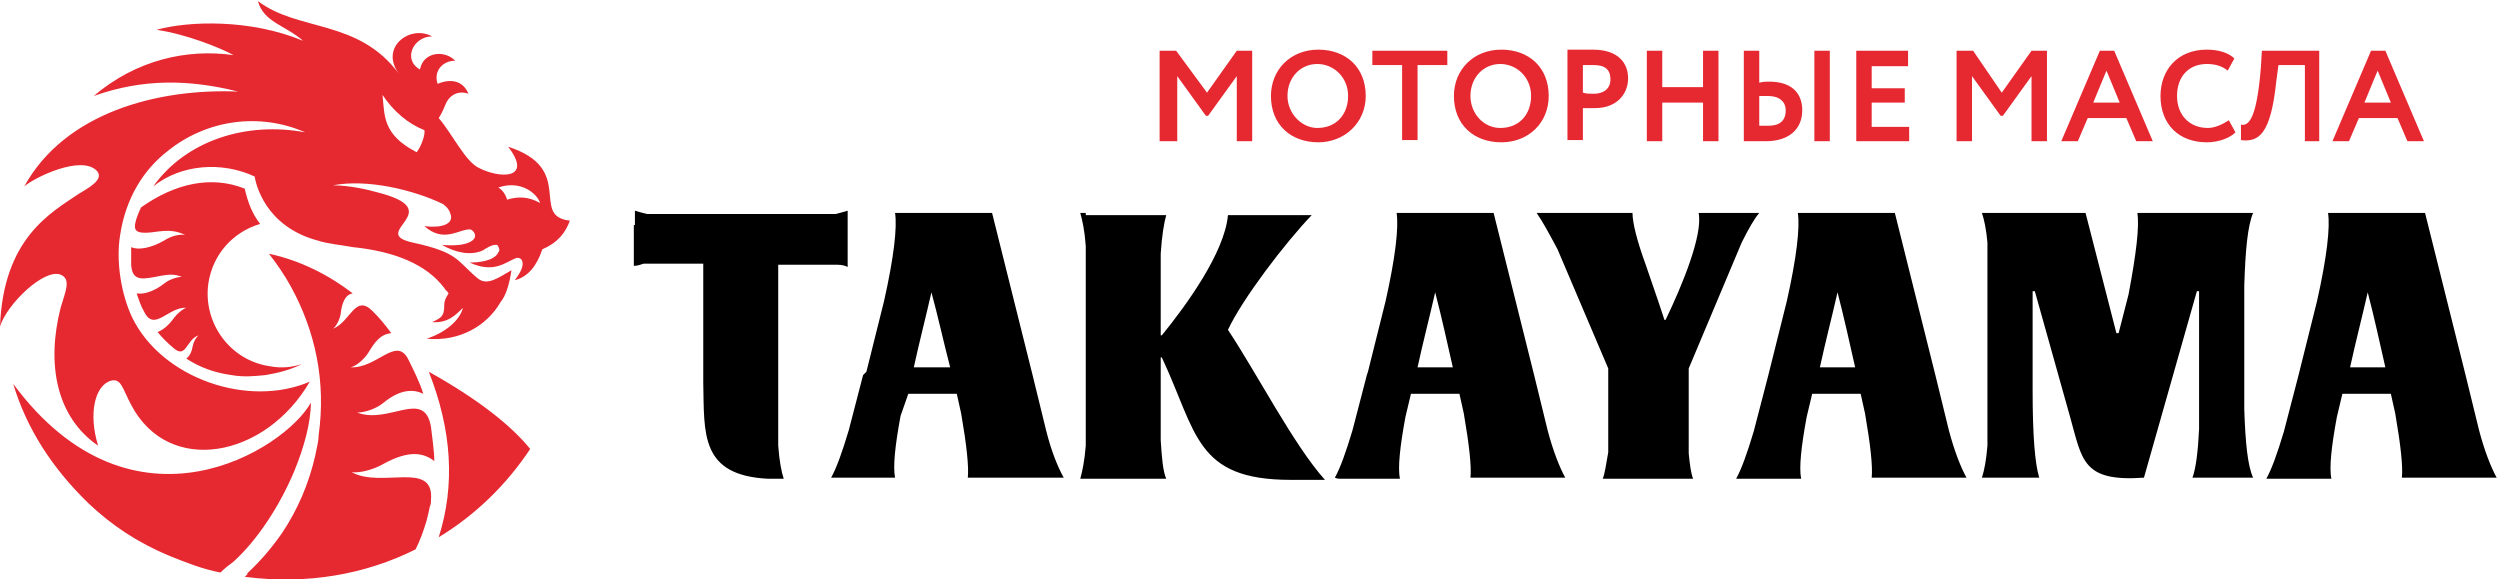
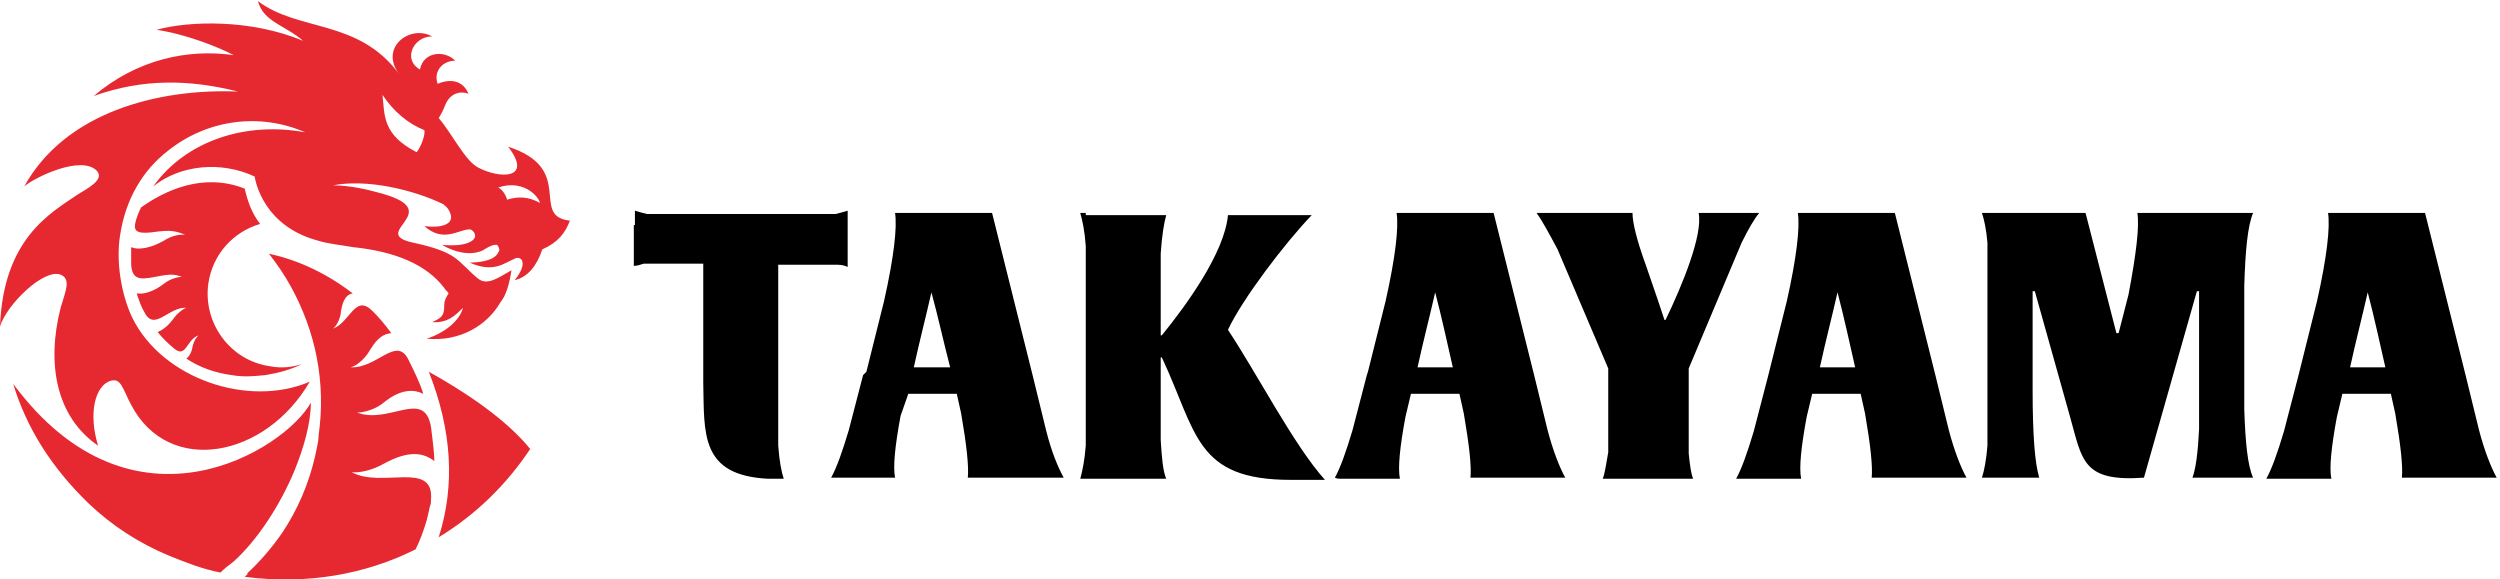
<svg xmlns="http://www.w3.org/2000/svg" width="259" height="60" viewBox="0 0 259 60" fill="none">
  <g clip-path="url(#clip0_41_210)">
    <path fill-rule="evenodd" clip-rule="evenodd" d="M188.54 38.057C189.111 35.429 189.796 32.8 190.367 30.286C191.052 32.914 191.623 35.543 192.194 38.057H188.54ZM243.469 38.057C244.04 35.429 244.725 32.8 245.296 30.286C245.981 32.914 246.552 35.543 247.123 38.057H243.469ZM235.475 49.6H235.932H240.614C240.957 49.6 241.299 49.6 241.528 49.6C241.299 48.457 241.528 46.286 242.099 43.2L242.67 40.8H247.694L248.151 42.857C248.722 46.171 248.951 48.343 248.836 49.486C249.179 49.486 249.522 49.486 249.75 49.486H257.63H258.086C258.315 49.486 258.543 49.486 258.657 49.486C258.086 48.457 257.401 46.743 256.83 44.571L255.46 38.971L255.346 38.514L251.235 22.057H242.213C241.87 22.057 241.528 22.057 241.185 22.057C241.414 23.543 241.071 26.629 240.043 31.2L238.216 38.514L238.102 38.971L236.617 44.686C235.932 46.971 235.361 48.571 234.79 49.6C235.133 49.6 235.361 49.6 235.475 49.6ZM205.898 22.057C205.67 22.057 205.441 22.057 205.327 22.057C205.556 22.743 205.784 23.771 205.898 25.143V46.171C205.784 47.657 205.556 48.8 205.327 49.486C205.556 49.486 205.784 49.486 205.898 49.486H206.812H210.352H210.466C210.694 49.486 211.037 49.486 211.265 49.486C210.809 48 210.58 45.029 210.58 40.457V40.571V30.171H210.809L214.463 43.2C215.719 47.657 215.719 49.943 222.114 49.486L227.596 30.171H227.824V44.457C227.71 46.857 227.481 48.571 227.139 49.486C227.367 49.486 227.596 49.486 227.824 49.486H228.052H231.593H232.278H232.506C232.849 49.486 233.077 49.486 233.42 49.486C232.849 48.229 232.62 45.829 232.506 42.4V29.6C232.62 25.943 232.849 23.429 233.42 22.057C233.077 22.057 232.849 22.057 232.506 22.057H232.392H222.685C222.228 22.057 221.886 22.057 221.429 22.057C221.657 23.429 221.315 26.286 220.515 30.514L219.488 34.514H219.259L216.062 22.057H206.127H205.898ZM180.546 49.6H181.003H185.685C186.028 49.6 186.37 49.6 186.599 49.6C186.37 48.457 186.599 46.286 187.17 43.2L187.741 40.8H192.765L193.222 42.857C193.793 46.171 194.022 48.343 193.907 49.486C194.25 49.486 194.593 49.486 194.821 49.486H202.701H203.157C203.386 49.486 203.614 49.486 203.728 49.486C203.157 48.457 202.472 46.743 201.901 44.571L200.531 38.971L200.417 38.514L196.306 22.057H187.284C186.941 22.057 186.599 22.057 186.256 22.057C186.485 23.543 186.142 26.629 185.114 31.2L183.287 38.514L183.173 38.971L181.688 44.686C181.003 46.971 180.432 48.571 179.861 49.6C180.204 49.6 180.318 49.6 180.546 49.6ZM146.858 38.057C147.429 35.429 148.114 32.8 148.685 30.286C149.37 32.914 149.941 35.543 150.512 38.057H146.858ZM98.438 38.057H94.67C95.241 35.429 95.926 32.8 96.497 30.286C97.182 32.8 97.753 35.429 98.438 38.057ZM94.099 40.8H99.124L99.58 42.857C100.151 46.171 100.38 48.343 100.265 49.486C100.608 49.486 100.951 49.486 101.179 49.486H109.059H109.63C109.858 49.486 110.086 49.486 110.201 49.486C109.63 48.457 108.944 46.857 108.373 44.571L107.003 38.971L106.889 38.514L102.778 22.057H93.756C93.414 22.057 93.071 22.057 92.728 22.057C92.957 23.543 92.614 26.629 91.586 31.2L89.759 38.514L89.417 38.857L87.932 44.571C87.247 46.857 86.676 48.457 86.105 49.486C86.333 49.486 86.562 49.486 86.676 49.486H87.133H91.815C92.157 49.486 92.5 49.486 92.728 49.486C92.5 48.343 92.728 46.171 93.299 43.086L94.099 40.8ZM65.778 23.314C65.778 22.857 65.778 22.286 65.778 21.829C66.12 21.943 66.577 22.057 67.034 22.171H86.562C87.019 22.057 87.475 21.943 87.818 21.829C87.818 22.286 87.818 22.857 87.818 23.314V26.171C87.818 26.629 87.818 27.2 87.818 27.657C87.59 27.543 87.247 27.429 86.79 27.429H80.624V46.171C80.738 47.771 80.966 48.914 81.194 49.6C80.966 49.6 80.852 49.6 80.624 49.6H80.509C80.167 49.6 79.938 49.6 79.596 49.6C72.515 49.257 72.972 44.914 72.858 39.657V34.286V31.2V27.314H67.376H66.691C66.349 27.429 66.006 27.543 65.664 27.543C65.664 27.086 65.664 26.514 65.664 26.057V23.314H65.778ZM112.485 22.057C112.256 22.057 112.142 22.057 111.914 22.057C112.142 22.857 112.37 23.886 112.485 25.486V46.171C112.37 47.657 112.142 48.8 111.914 49.6C112.142 49.6 112.256 49.6 112.485 49.6H112.827H119.907H120.25C120.478 49.6 120.707 49.6 120.821 49.6C120.478 48.8 120.364 47.429 120.25 45.6V37.029H120.364C124.019 44.8 123.79 49.714 133.725 49.714H136.58C136.809 49.714 137.037 49.714 137.265 49.714C134.068 46.171 130.185 38.629 127.216 34.171C128.701 30.971 133.154 25.143 135.895 22.286C135.438 22.286 134.981 22.286 134.525 22.286H128.13C127.787 22.286 127.559 22.286 127.216 22.286C126.873 26.171 122.877 31.657 120.364 34.743H120.25V26.286C120.364 24.457 120.593 23.086 120.821 22.286C120.593 22.286 120.364 22.286 120.25 22.286H119.907H112.827H112.485V22.057ZM138.978 49.6H139.435H144.117C144.46 49.6 144.802 49.6 145.031 49.6C144.802 48.457 145.031 46.286 145.602 43.2L146.173 40.8H151.198L151.654 42.857C152.225 46.171 152.454 48.343 152.34 49.486C152.682 49.486 153.025 49.486 153.253 49.486H161.133H161.59C161.818 49.486 162.046 49.486 162.16 49.486C161.59 48.457 160.904 46.743 160.333 44.571L158.963 38.971L158.849 38.514L154.738 22.057H145.716C145.373 22.057 145.031 22.057 144.688 22.057C144.917 23.543 144.574 26.629 143.546 31.2L141.719 38.514L141.605 38.857L140.12 44.571C139.435 46.857 138.864 48.457 138.293 49.486C138.522 49.6 138.75 49.6 138.978 49.6ZM166.614 49.6C166.386 49.6 166.272 49.6 166.043 49.6C166.272 49.029 166.386 48.114 166.614 46.857V38.171L161.361 25.829C160.448 24.114 159.762 22.857 159.191 22.057C159.42 22.057 159.648 22.057 159.762 22.057H168.213H168.556C168.784 22.057 168.898 22.057 169.127 22.057C169.127 23.086 169.583 24.914 170.497 27.429L171.753 31.086L172.438 33.143H172.552C174.265 29.6 176.435 24.343 175.978 22.057C176.207 22.057 176.435 22.057 176.664 22.057H176.892H181.346H181.688C181.917 22.057 182.031 22.057 182.259 22.057C181.688 22.743 181.117 23.771 180.432 25.143L174.951 38.171V46.971C175.065 48.114 175.179 49.029 175.407 49.6C175.293 49.6 175.065 49.6 174.951 49.6H174.722H174.608C174.38 49.6 174.265 49.6 174.037 49.6H166.614Z" fill="black" />
    <path fill-rule="evenodd" clip-rule="evenodd" d="M55.957 21.029C54.701 20.343 53.673 20.343 52.531 20.686C52.417 20.229 52.074 19.657 51.617 19.429C53.901 18.629 55.614 20 55.957 21.029ZM39.627 9.829C40.769 11.543 42.253 12.8 43.966 13.486C44.08 13.943 43.623 15.2 43.167 15.771C39.627 13.943 39.855 12 39.627 9.829ZM14.617 21.486C14.389 21.943 14.161 22.514 14.046 22.971C13.818 23.886 14.161 24.114 15.074 24.114C16.216 24.114 17.586 23.543 19.185 24.343C18.614 24.229 17.701 24.457 17.015 24.914C15.645 25.714 14.275 25.943 13.589 25.6C13.589 26.171 13.589 26.857 13.589 27.429C13.704 29.257 14.846 28.914 16.673 28.571C17.358 28.457 18.043 28.343 18.843 28.686C18.386 28.686 17.586 28.914 17.015 29.371C15.988 30.171 14.96 30.514 14.161 30.4C14.389 31.086 14.617 31.771 14.96 32.343C15.988 34.4 17.472 31.771 19.299 31.886C18.957 32 18.386 32.457 18.043 32.914C17.472 33.714 16.901 34.171 16.33 34.4C16.787 34.971 17.358 35.543 18.043 36.114C19.299 37.143 19.299 35.2 20.556 34.743C20.327 34.971 20.099 35.314 19.985 35.771C19.87 36.457 19.642 36.914 19.299 37.143C20.67 38.057 22.268 38.629 23.982 38.857C25.238 39.086 26.38 38.971 27.522 38.857C28.892 38.629 30.148 38.286 31.29 37.714C30.262 38.057 29.12 38.171 27.978 37.943C23.867 37.371 21.012 33.486 21.583 29.371C22.04 26.286 24.21 24 26.951 23.2C26.151 22.171 25.694 21.029 25.352 19.543C21.926 18.171 18.157 18.971 14.617 21.486ZM24.21 58.171C26.722 55.886 29.006 52.343 30.491 48.8C31.518 46.286 32.204 43.771 32.204 41.714C29.577 46.514 13.818 56.571 1.37 39.771C2.741 44.343 5.367 48.457 9.136 52.114C11.534 54.4 14.275 56.229 17.586 57.6C19.299 58.286 21.012 58.971 22.84 59.314C23.296 58.857 23.753 58.514 24.21 58.171ZM44.651 51.771C44.651 52 44.651 52.229 44.537 52.457C44.423 53.029 44.309 53.486 44.194 53.943C43.852 55.086 43.509 56 43.053 56.914C37.799 59.543 31.747 60.571 25.466 59.771H25.352C25.466 59.657 25.58 59.543 25.694 59.429H25.58C26.951 58.171 28.207 56.686 29.235 55.2C30.833 52.8 31.975 50.171 32.66 47.2C32.775 46.514 33.003 45.829 33.003 45.143C33.803 39.543 32.66 34.286 30.148 29.714C29.463 28.457 28.664 27.314 27.864 26.286C31.062 26.971 34.031 28.457 36.543 30.4C35.744 30.514 35.401 31.429 35.287 32.571C35.173 33.143 34.83 33.829 34.488 34.057C36.315 33.371 36.772 30.4 38.599 32.229C39.398 33.029 39.855 33.6 40.54 34.514C39.398 34.629 38.827 35.429 38.142 36.571C37.685 37.257 36.886 37.943 36.315 38.057C39.056 38.171 40.997 34.857 42.253 37.143C42.824 38.286 43.509 39.657 43.852 40.8C42.938 40.343 41.568 40.229 39.741 41.714C38.941 42.4 37.685 42.743 37 42.743C40.312 44 43.966 40.229 44.651 44.229C44.765 45.257 44.994 46.743 44.994 47.771C43.966 46.971 42.481 46.514 39.627 48.114C38.599 48.686 37.228 49.029 36.429 48.914C39.512 50.629 44.994 47.657 44.651 51.771ZM44.423 38.514C46.821 44.571 47.164 50.286 45.451 55.657C49.219 53.371 52.417 50.286 54.929 46.514C52.988 44.114 49.562 41.371 44.423 38.514ZM41.34 7.657C39.284 4.914 42.481 2.514 44.765 3.771C42.824 3.771 41.682 6.171 43.509 7.2C43.852 5.371 46.022 5.143 47.164 6.286C45.907 6.286 44.88 7.314 45.336 8.686C46.707 8.114 47.963 8.343 48.534 9.714C47.62 9.371 46.593 9.714 46.136 10.857C45.907 11.429 45.679 11.886 45.451 12.229C46.821 13.829 48.191 16.686 49.562 17.371C51.731 18.514 55.272 18.629 52.645 15.2C59.725 17.486 54.815 22.4 59.04 22.857C58.583 24.114 57.784 25.143 56.185 25.829C55.614 27.543 54.701 28.686 53.33 29.029C53.673 28.571 54.244 27.771 54.13 27.2C54.13 26.857 53.787 26.629 53.444 26.743C52.303 27.2 51.16 28.343 48.648 27.2C49.447 27.2 51.16 27.086 51.617 26.171C51.617 26.057 51.731 26.057 51.731 25.943C51.731 25.714 51.617 25.486 51.503 25.371H51.389H51.275C50.932 25.371 50.361 25.714 50.019 25.943C48.762 26.514 47.164 26.171 45.793 25.371C47.164 25.486 48.191 25.371 48.762 25.029C48.991 24.914 49.219 24.686 49.219 24.457C49.219 24.114 48.991 23.886 48.762 23.771C47.62 23.657 46.022 25.257 43.966 23.429C45.793 23.657 46.935 23.2 46.707 22.286C46.593 21.829 46.364 21.486 45.907 21.143C42.824 19.657 38.028 18.514 34.488 19.2C36.201 19.2 38.142 19.657 38.941 19.886C46.821 21.829 37.914 24.114 42.824 25.143C47.506 26.171 47.278 26.971 49.447 28.8C50.475 29.714 51.731 28.686 52.988 28C52.759 29.486 52.417 30.629 51.846 31.314C50.475 33.714 47.62 35.429 44.194 35.086C46.022 34.514 47.62 33.257 47.963 31.886C47.164 32.686 46.364 33.486 44.765 33.371C45.793 32.914 46.022 32.686 46.022 31.657C46.022 31.086 46.25 30.743 46.478 30.4C46.364 30.171 46.136 30.057 46.022 29.829C44.194 27.429 40.997 26.057 36.543 25.6C35.287 25.371 33.917 25.257 32.889 24.914C27.407 23.429 26.494 18.971 26.38 18.286C22.954 16.686 18.728 17.029 15.873 19.314C19.299 14.514 25.58 12.571 31.633 13.714C26.951 11.657 21.469 12.343 17.358 15.657C14.846 17.6 13.018 20.571 12.447 24.343C11.991 27.086 12.562 30.514 13.704 32.914C16.787 39.2 25.694 42.286 32.09 39.543C27.522 47.429 17.472 49.371 13.589 41.943C12.676 40.229 12.562 39.2 11.534 39.429C9.821 39.886 9.136 42.857 10.164 46.171C5.824 43.2 4.796 37.714 6.281 31.886C6.738 30.286 7.423 28.914 6.281 28.457C4.568 27.771 0.685 31.543 0 33.829C0.343 24.686 5.253 22.057 8.108 20.114C9.022 19.543 10.849 18.629 10.049 17.714C8.451 16 3.54 18.4 2.512 19.314C6.738 11.657 16.33 9.143 24.667 9.486C19.642 8.229 14.846 8.114 9.707 9.943C14.161 6.171 19.414 5.029 24.21 5.714C22.725 4.914 19.299 3.543 16.216 3.086C19.528 2.171 25.923 1.943 31.404 4.229C29.577 2.629 27.293 2.286 26.722 0.114C30.948 3.314 37.114 1.943 41.34 7.657Z" fill="#E62831" />
-     <path d="M246.324 7.314L247.694 10.629H244.954L246.324 7.314ZM241.642 14.629H243.355L244.383 12.229H248.38L249.407 14.629H251.12L247.123 5.257H245.639L241.642 14.629ZM238.673 14.629H240.272V5.257H234.333L234.219 7.086C233.762 12.686 232.849 13.029 232.164 12.914V14.514C233.991 14.743 235.247 13.943 235.818 8.457L236.046 6.743H238.787V14.629H238.673ZM230.907 12.457C230.222 12.914 229.423 13.257 228.738 13.257C226.796 13.257 225.54 11.886 225.54 9.943C225.54 7.886 226.796 6.629 228.623 6.629C229.537 6.629 230.222 6.857 230.793 7.314L231.478 6.057C230.907 5.486 229.88 5.143 228.623 5.143C225.54 5.143 223.827 7.314 223.827 9.943C223.827 12.914 225.768 14.743 228.623 14.743C229.88 14.743 231.022 14.286 231.593 13.714L230.907 12.457ZM218.231 7.314L219.602 10.629H216.861L218.231 7.314ZM213.549 14.629H215.262L216.29 12.229H220.287L221.315 14.629H223.028L219.031 5.257H217.546L213.549 14.629ZM202.701 14.629H204.299V7.886L207.268 12H207.497L210.466 7.886V14.629H212.065V5.257H210.466L207.383 9.6L204.414 5.257H202.701V14.629ZM192.194 14.629H197.79V13.143H193.907V10.629H197.333V9.143H193.907V6.857H197.676V5.257H192.309V14.629H192.194ZM182.259 5.257H180.66V14.629C181.231 14.629 182.145 14.629 182.944 14.629C185.343 14.629 186.713 13.371 186.713 11.429C186.713 9.6 185.571 8.457 183.287 8.457C183.059 8.457 182.602 8.457 182.259 8.571V5.257ZM183.173 9.943C184.315 9.943 185 10.514 185 11.429C185 12.571 184.315 13.029 183.173 13.029C182.83 13.029 182.602 13.029 182.259 13.029V9.943C182.716 9.943 182.944 9.943 183.173 9.943ZM187.969 14.629H189.568V5.257H187.969V14.629ZM176.435 14.629H178.034V5.257H176.435V9.029H172.21V5.257H170.611V14.629H172.21V10.629H176.435V14.629ZM165.13 6.743C166.272 6.743 166.843 7.2 166.843 8.229C166.843 9.257 166.043 9.714 165.13 9.714C164.787 9.714 164.33 9.714 163.988 9.6V6.743C164.444 6.743 164.787 6.743 165.13 6.743ZM163.988 14.629V11.2C164.444 11.2 164.901 11.2 165.244 11.2C167.528 11.2 168.67 9.714 168.67 8.114C168.67 6.629 167.756 5.143 165.015 5.143C164.33 5.143 162.846 5.143 162.389 5.143V14.514H163.988V14.629ZM152.339 9.943C152.339 8 153.71 6.629 155.423 6.629C157.136 6.629 158.62 8 158.62 9.943C158.62 11.771 157.478 13.257 155.423 13.257C153.71 13.257 152.339 11.771 152.339 9.943ZM150.626 9.943C150.626 12.914 152.682 14.743 155.537 14.743C158.392 14.743 160.447 12.686 160.447 9.943C160.447 6.971 158.392 5.143 155.537 5.143C152.682 5.143 150.626 7.2 150.626 9.943ZM142.176 6.743H145.259V14.514H146.858V6.743H149.941V5.257H142.176V6.743ZM133.383 9.943C133.383 8 134.753 6.629 136.466 6.629C138.179 6.629 139.664 8 139.664 9.943C139.664 11.771 138.522 13.257 136.466 13.257C134.867 13.257 133.383 11.771 133.383 9.943ZM131.67 9.943C131.67 12.914 133.725 14.743 136.58 14.743C139.321 14.743 141.491 12.686 141.491 9.943C141.491 6.971 139.435 5.143 136.58 5.143C133.725 5.143 131.67 7.2 131.67 9.943ZM120.364 14.629H121.963V7.886L124.932 12H125.16L128.13 7.886V14.629H129.728V5.257H128.13L125.046 9.6L121.849 5.257H120.136V14.629H120.364Z" fill="#E62831" />
  </g>
  <defs>
    <clipPath id="clip0_41_210">
      <rect width="259" height="60" fill="white" />
    </clipPath>
  </defs>
</svg>